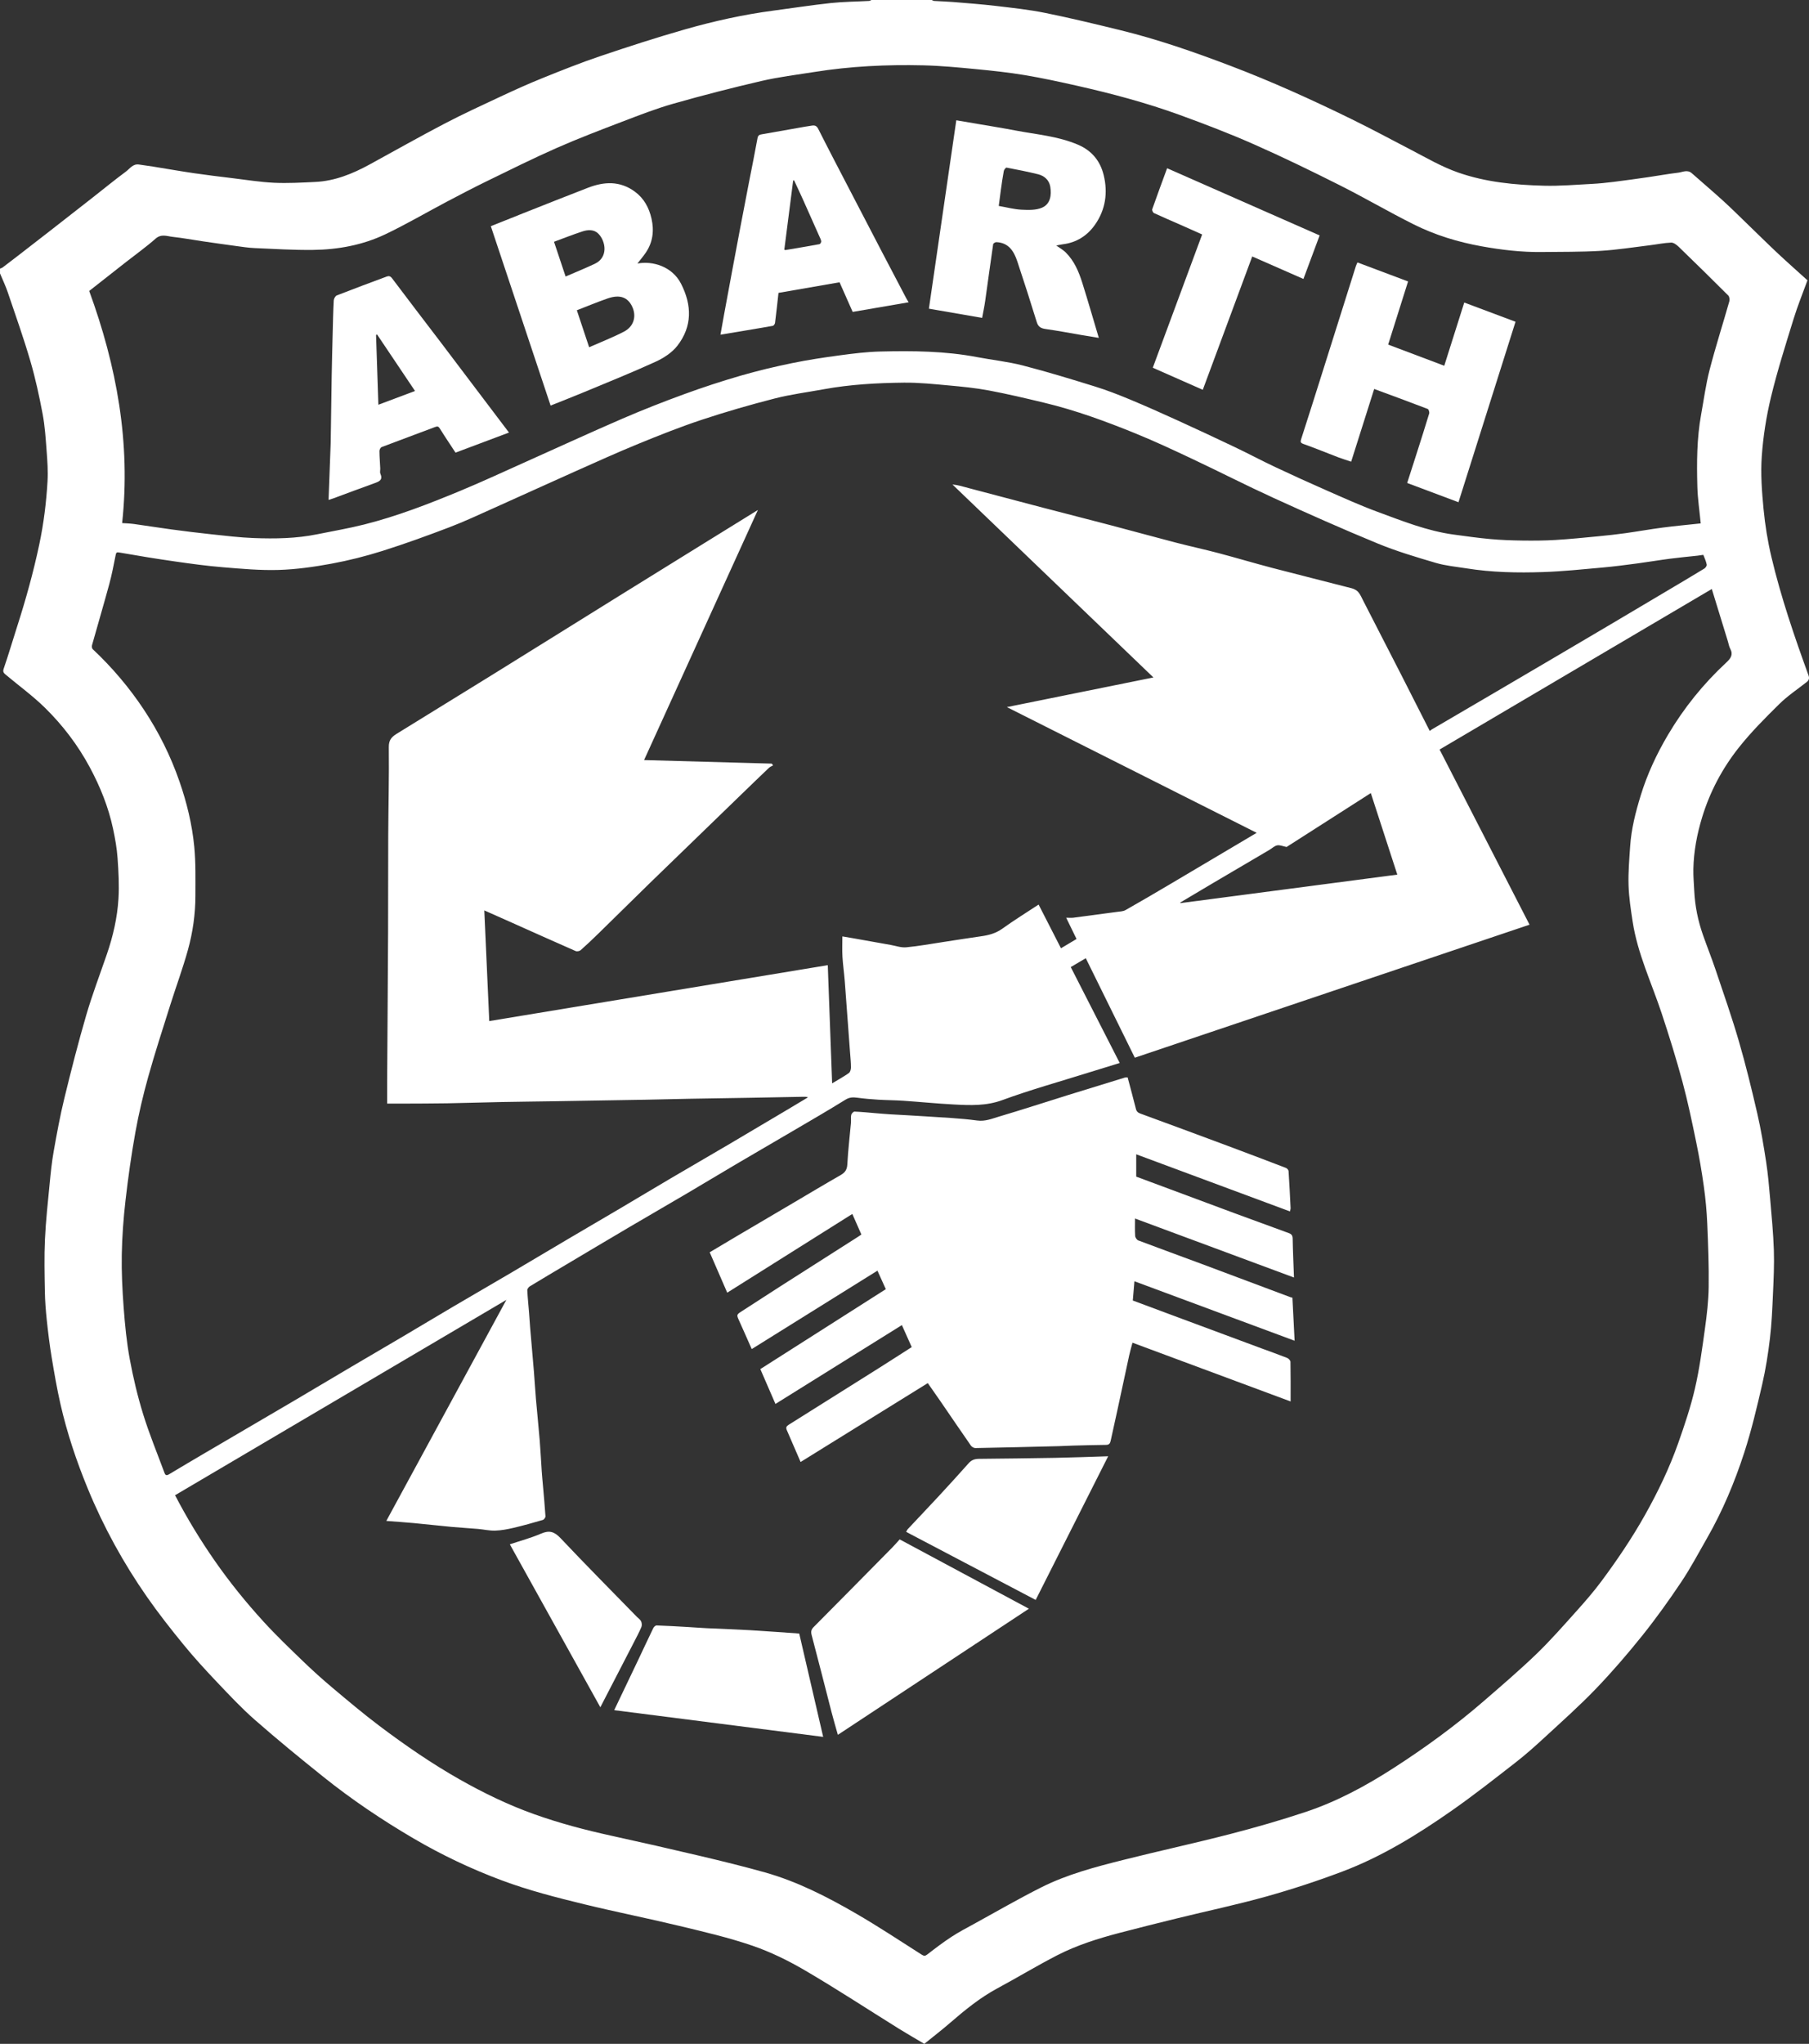
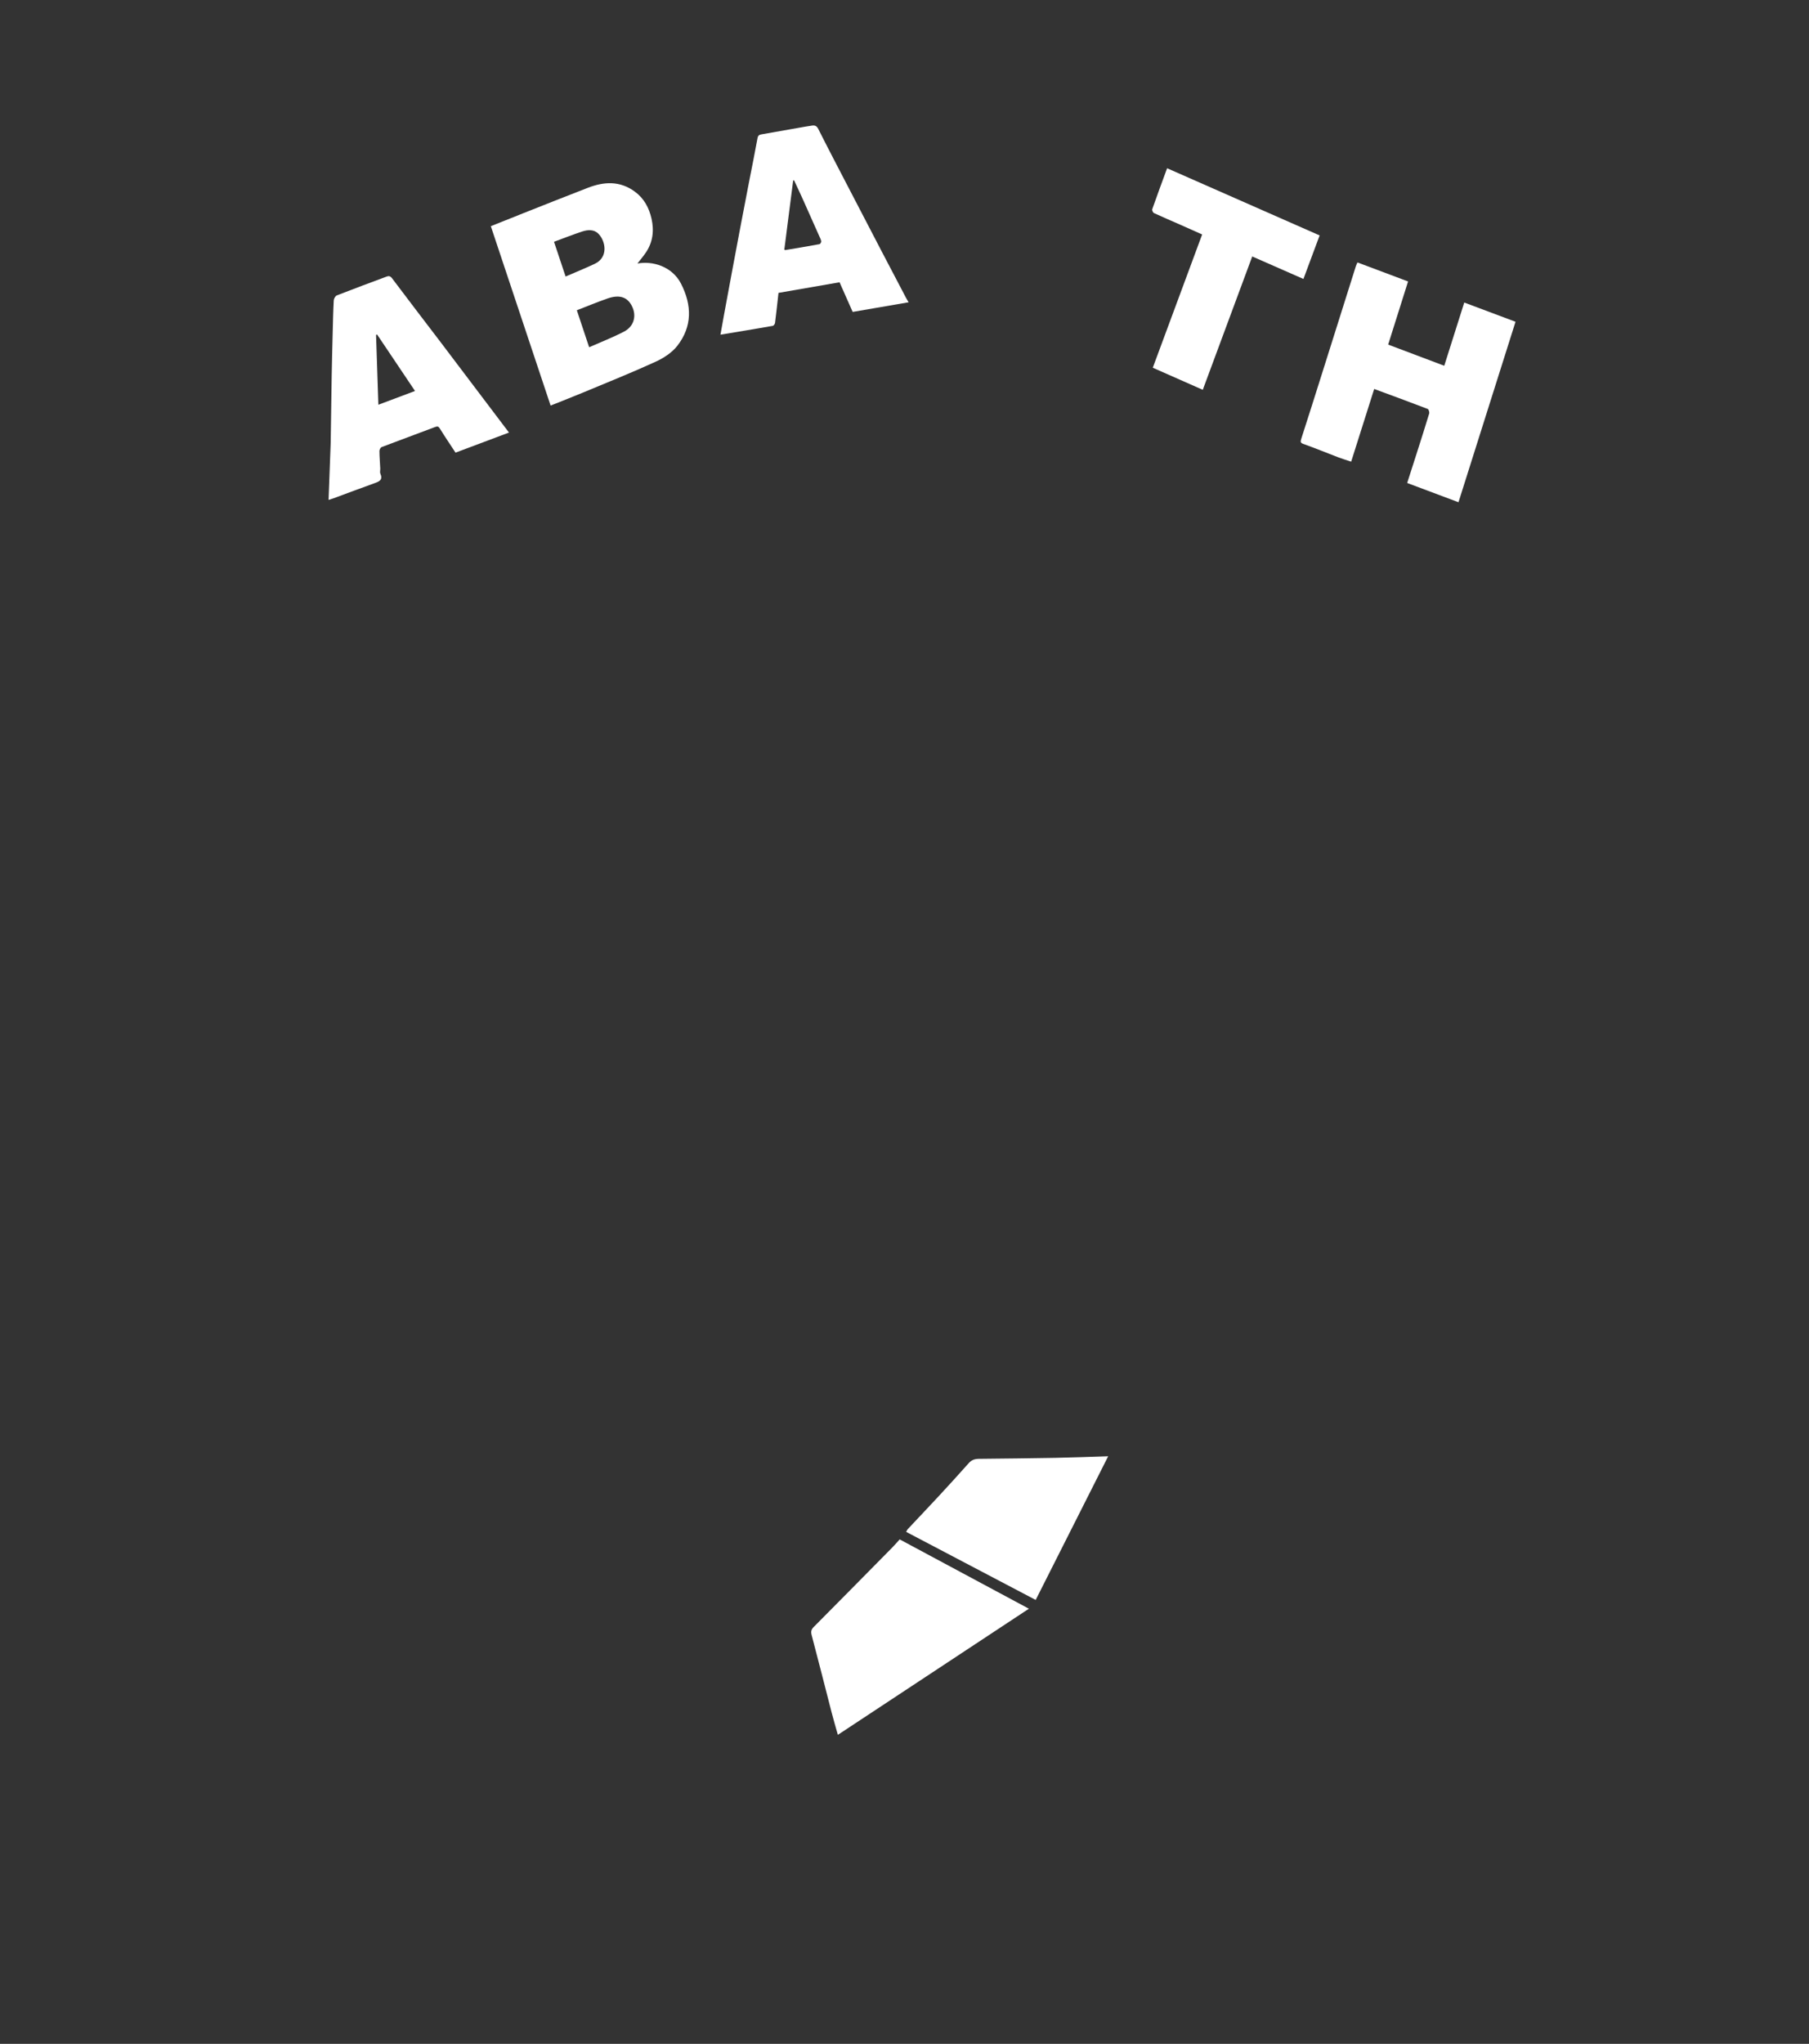
<svg xmlns="http://www.w3.org/2000/svg" version="1.2" id="Layer_1" x="0px" y="0px" width="924.495px" height="1043.865px" viewBox="0 0 924.495 1043.865" xml:space="preserve">
  <rect x="0" y="0" width="924.495" height="1043.865" fill="#333333" stroke="none" />
  <g>
-     <path fill-rule="evenodd" fill="#FFFFFF" d="M445.359,0c10.272,0,20.544,0,30.817,0c0.415,0.168,0.821,0.458,1.245,0.485   c3.196,0.202,6.402,0.269,9.593,0.534c7.33,0.609,14.671,1.148,21.973,2.009c8.398,0.99,16.843,1.885,25.119,3.558   c12.849,2.597,25.602,5.692,38.339,8.801c19.141,4.671,37.727,11.148,56.115,18.126c21.229,8.056,41.913,17.418,62.301,27.406   c10.078,4.939,19.967,10.27,29.932,15.44c7.986,4.145,15.733,8.715,24.309,11.722c14.262,5,29.056,6.368,43.955,6.768   c8.15,0.218,16.328-0.51,24.488-0.926c3.671-0.187,7.338-0.563,10.987-1.016c5.974-0.741,11.935-1.583,17.893-2.442   c5.065-0.73,10.104-1.667,15.184-2.267c2.303-0.271,4.734-1.729,7.017,0.291c5.398,4.777,10.904,9.434,16.229,14.289   c4.45,4.058,8.709,8.325,13.045,12.507c4.933,4.757,9.799,9.584,14.802,14.264c4.896,4.579,9.927,9.013,15.007,13.607   c-2.317,6.384-5.015,12.978-7.106,19.76c-4.076,13.215-8.291,26.42-11.531,39.851c-2.393,9.914-3.995,20.132-4.717,30.302   c-0.631,8.896,0.052,17.954,0.906,26.868c0.787,8.223,2.11,16.461,4.016,24.498c4.881,20.579,11.723,40.576,18.948,60.438   c0.525,1.446,0.327,2.498-0.896,3.458c-4.739,3.72-9.819,7.103-14.086,11.307c-7.204,7.099-14.398,14.321-20.664,22.23   c-8.4,10.602-14.731,22.522-18.708,35.566c-2.622,8.599-4.289,17.375-4.47,26.373c-0.076,3.773,0.276,7.557,0.458,11.334   c0.37,7.678,1.905,15.137,4.444,22.376c2.088,5.957,4.449,11.819,6.46,17.8c4.074,12.117,8.314,24.192,11.884,36.46   c3.548,12.188,6.559,24.546,9.416,36.918c1.879,8.133,3.241,16.397,4.512,24.653c0.955,6.201,1.502,12.473,2.042,18.729   c0.758,8.793,1.617,17.592,1.914,26.405c0.249,7.394-0.118,14.818-0.447,22.219c-0.34,7.614-0.652,15.252-1.549,22.813   c-0.936,7.89-2.172,15.787-3.959,23.523c-2.713,11.734-5.483,23.506-9.203,34.944c-4.916,15.118-11.074,29.802-19.014,43.65   c-4.316,7.528-8.387,15.232-13.21,22.429c-6.281,9.373-12.876,18.579-19.931,27.38c-7.521,9.382-15.408,18.524-23.742,27.188   c-8.328,8.656-17.345,16.66-26.182,24.815c-4.749,4.382-9.587,8.701-14.685,12.663c-10.784,8.383-21.53,16.852-32.723,24.669   c-17.528,12.241-35.737,23.481-55.826,31.072c-12.774,4.826-25.805,9.095-38.955,12.773c-14.878,4.161-30.027,7.346-45.042,11.023   c-9.985,2.445-19.961,4.931-29.904,7.538c-10.984,2.879-21.837,6.285-31.944,11.484c-10.32,5.307-20.262,11.344-30.487,16.839   c-8.904,4.786-16.623,11.104-24.213,17.663c-4.304,3.719-8.821,7.188-13.15,10.694c-4.489-2.666-8.788-5.118-12.986-7.729   c-15.909-9.897-31.592-20.177-47.751-29.644c-8.564-5.019-17.647-9.499-27.013-12.717c-12.133-4.171-24.724-7.084-37.224-10.095   c-16.214-3.904-32.587-7.151-48.792-11.093c-14.225-3.459-28.414-7.08-42.182-12.22c-15.641-5.838-30.627-12.943-45.031-21.381   c-16.146-9.457-31.633-19.869-46.226-31.56c-11.784-9.439-23.481-19.009-34.833-28.958c-6.925-6.07-13.256-12.845-19.611-19.534   c-5.816-6.122-11.538-12.365-16.88-18.899c-6.485-7.931-12.842-16.005-18.699-24.405c-12.053-17.288-22.171-35.673-30.22-55.195   c-5.817-14.106-10.654-28.517-14.038-43.382c-1.798-7.898-3.174-15.901-4.494-23.898c-1.033-6.261-1.804-12.572-2.473-18.885   c-0.518-4.887-0.899-9.805-0.984-14.716c-0.155-8.861-0.364-17.741,0.045-26.586c0.441-9.533,1.495-19.04,2.416-28.545   c0.533-5.512,1.091-11.042,2.061-16.488c1.604-9.012,3.252-18.036,5.418-26.925c3.466-14.224,7.083-28.425,11.185-42.476   c3.08-10.547,7.015-20.845,10.583-31.249c3.147-9.179,5.316-18.615,5.903-28.27c0.418-6.89,0.032-13.862-0.459-20.765   c-0.355-5.003-1.245-10.001-2.293-14.916c-2.363-11.081-6.543-21.474-11.917-31.471c-6.085-11.32-13.788-21.416-22.872-30.346   c-6.208-6.102-13.337-11.266-20.026-16.882c-0.901-0.756-1.682-1.378-1.101-3.067c2.448-7.106,4.56-14.326,6.858-21.484   c4.432-13.803,8.318-27.74,11.326-41.938c2.271-10.714,3.606-21.527,4.236-32.42c0.293-5.077-0.075-10.217-0.459-15.304   c-0.479-6.341-0.871-12.736-2.046-18.967c-1.724-9.137-3.701-18.27-6.313-27.187c-3.457-11.796-7.58-23.4-11.531-35.048   c-1.104-3.254-2.613-6.369-3.937-9.549c0-0.829,0-1.657,0-2.485c0.434-0.181,0.928-0.282,1.292-0.556   c2.6-1.952,5.181-3.929,7.753-5.917c5.408-4.179,10.816-8.36,16.208-12.559c7.382-5.749,14.755-11.508,22.121-17.276   c5.642-4.418,11.186-8.967,16.945-13.226c1.991-1.472,3.552-4.035,6.61-3.63c2.418,0.32,4.833,0.669,7.24,1.056   c6.972,1.121,13.927,2.354,20.913,3.379c6.522,0.958,13.07,1.741,19.615,2.534c7.119,0.861,14.229,2.021,21.375,2.357   c6.983,0.328,14.014-0.085,21.012-0.415c10.045-0.473,19.112-4.18,27.812-8.929c12.689-6.925,25.271-14.055,38.082-20.747   c9.505-4.965,19.261-9.461,28.983-14c7.049-3.291,14.149-6.498,21.363-9.405c9.679-3.9,19.385-7.78,29.267-11.117   c14.398-4.863,28.871-9.56,43.482-13.727c14.804-4.221,29.845-7.564,45.144-9.576c9.757-1.283,19.486-2.814,29.268-3.861   c6.505-0.696,13.082-0.726,19.625-1.085C444.534,0.462,444.943,0.168,445.359,0z M89.47,763.664   c6.089,11.72,12.836,22.788,20.274,33.479c7.61,10.937,15.97,21.253,24.928,31.062c6.418,7.026,13.319,13.625,20.176,20.236   c4.841,4.668,9.849,9.183,14.998,13.508c7.93,6.661,15.853,13.356,24.125,19.577c13.103,9.852,26.588,19.157,40.891,27.259   c12.255,6.941,24.861,13.042,38.128,17.78c12.831,4.582,25.963,8.046,39.263,10.962c15.262,3.348,30.502,6.802,45.707,10.4   c11.023,2.608,22.036,5.298,32.938,8.362c16.606,4.671,31.877,12.506,46.708,21.099c11.363,6.584,22.336,13.846,33.416,20.909   c1.229,0.783,1.777,0.756,2.911-0.121c4.041-3.127,8.123-6.229,12.395-9.022c3.73-2.44,7.712-4.503,11.627-6.65   c11.384-6.244,22.633-12.761,34.229-18.584c13.234-6.646,27.557-10.396,41.848-13.989c18.133-4.561,36.419-8.523,54.522-13.194   c12.987-3.352,25.907-7.071,38.634-11.298c16.011-5.318,30.811-13.299,44.972-22.425c16.152-10.412,31.672-21.698,46.202-34.291   c9.045-7.838,18.155-15.629,26.775-23.92c7.106-6.834,13.632-14.285,20.23-21.628c4.53-5.04,9.008-10.167,13.045-15.6   c8.035-10.813,15.581-21.951,22.202-33.73c6.663-11.853,12.54-24.047,17.056-36.844c3.227-9.146,6.343-18.396,8.529-27.828   c2.323-10.021,3.677-20.283,5.1-30.49c0.987-7.081,1.831-14.241,1.925-21.377c0.143-10.837-0.276-21.688-0.739-32.521   c-0.269-6.262-0.859-12.531-1.726-18.739c-1.063-7.631-2.367-15.241-3.927-22.786c-2.131-10.305-4.266-20.629-7.012-30.778   c-3.188-11.783-6.813-23.461-10.659-35.05c-5.144-15.497-12.279-30.365-14.784-46.683c-0.949-6.182-1.908-12.413-2.103-18.646   c-0.207-6.609,0.378-13.254,0.818-19.87c0.59-8.873,2.78-17.443,5.376-25.908c3.347-10.913,8.132-21.171,13.943-30.997   c8.157-13.789,18.115-26.102,29.839-36.981c2.227-2.067,3.619-3.981,1.981-7.045c-0.599-1.119-0.794-2.454-1.174-3.689   c-2.724-8.866-5.447-17.731-8.234-26.799c-46.268,27.268-92.666,54.613-139.12,81.991c15.349,29.869,30.642,59.628,45.969,89.454   c-67.466,22.723-134.511,45.304-201.72,67.94c-8.368-16.973-16.67-33.808-25.057-50.817c-2.693,1.59-5.179,3.058-7.682,4.535   c8.338,16.321,16.607,32.507,25.025,48.982c-5.744,1.766-11.148,3.399-16.533,5.087c-14.518,4.548-29.206,8.63-43.47,13.867   c-8.257,3.032-16.38,2.673-24.677,2.24c-8.664-0.453-17.305-1.324-25.963-1.914c-4.251-0.288-8.521-0.28-12.775-0.542   c-3.565-0.219-7.134-0.521-10.672-1.002c-2.182-0.296-4-0.277-6.062,1c-8.41,5.213-16.979,10.173-25.514,15.185   c-9.935,5.835-19.91,11.601-29.838,17.445c-8.598,5.062-17.136,10.226-25.734,15.287c-9.929,5.844-19.914,11.595-29.842,17.441   c-10.625,6.257-21.214,12.575-31.815,18.872c-6.208,3.688-12.427,7.359-18.592,11.119c-0.622,0.379-1.31,1.337-1.277,1.992   c0.189,3.829,0.597,7.646,0.905,11.47c0.198,2.451,0.324,4.908,0.531,7.357c0.64,7.577,1.327,15.149,1.95,22.728   c0.383,4.653,0.631,9.318,1.032,13.971c0.61,7.081,1.357,14.152,1.939,21.236c0.429,5.229,0.668,10.475,1.026,15.71   c0.167,2.448,0.415,4.891,0.626,7.336c0.45,5.212,0.95,10.421,1.28,15.641c0.039,0.609-0.754,1.681-1.36,1.857   c-4.969,1.452-9.958,2.857-14.998,4.039c-3.063,0.719-6.217,1.314-9.347,1.412c-2.905,0.09-5.828-0.607-8.751-0.859   c-4.487-0.389-8.987-0.629-13.471-1.045c-6.42-0.597-12.827-1.336-19.247-1.937c-4.538-0.424-9.088-0.72-14.161-1.113   c20.473-37.674,40.78-75.044,61.353-112.899C202.003,697.342,145.769,730.484,89.47,763.664z M730.69,373.349   c0.442-0.353,0.668-0.584,0.936-0.741c10.92-6.397,21.848-12.782,32.766-19.181c10.217-5.989,20.429-11.986,30.636-17.99   c9.301-5.471,18.598-10.947,27.886-16.439c9.986-5.907,19.962-11.833,29.938-17.757c6.069-3.603,12.147-7.19,18.169-10.869   c0.613-0.375,1.32-1.424,1.204-2.004c-0.341-1.691-1.058-3.31-1.704-4.926c-0.042-0.104-0.736,0.039-1.125,0.089   c-0.644,0.083-1.283,0.203-1.928,0.274c-4.685,0.514-9.381,0.941-14.053,1.551c-5.566,0.727-11.104,1.676-16.67,2.409   c-5.984,0.788-11.976,1.577-17.986,2.115c-10.03,0.897-20.066,1.948-30.123,2.29c-13.137,0.447-26.294,0.191-39.33-1.909   c-5.208-0.838-10.54-1.302-15.566-2.783c-10-2.949-20.052-5.937-29.677-9.895c-17.84-7.337-35.477-15.189-53.031-23.194   c-13.966-6.369-27.639-13.377-41.526-19.922c-9.611-4.529-19.248-9.04-29.084-13.044c-15.289-6.226-30.795-11.914-46.889-15.766   c-9.369-2.243-18.754-4.471-28.218-6.245c-6.747-1.265-13.623-1.939-20.47-2.561c-7.628-0.693-15.293-1.5-22.934-1.415   c-13.703,0.151-27.402,0.892-40.934,3.37c-8.37,1.533-16.857,2.609-25.08,4.716c-12.507,3.206-24.942,6.79-37.197,10.849   c-10.972,3.634-21.746,7.918-32.449,12.3c-10.951,4.482-21.736,9.375-32.547,14.194c-13.781,6.144-27.499,12.428-41.273,18.585   c-7.548,3.374-15.047,6.901-22.766,9.841c-11.281,4.297-22.644,8.429-34.153,12.059c-8.521,2.687-17.249,4.902-26.033,6.523   c-8.912,1.644-17.987,2.939-27.026,3.214c-9.506,0.288-19.073-0.595-28.579-1.377c-8.169-0.672-16.309-1.791-24.427-2.953   c-9.463-1.354-18.903-2.892-28.317-4.551c-1.532-0.271-1.761-0.056-2.033,1.306c-0.983,4.92-1.91,9.865-3.224,14.702   c-2.842,10.459-5.924,20.852-8.848,31.29c-0.172,0.615-0.06,1.654,0.349,2.038c9.924,9.317,18.679,19.626,26.192,30.966   c7.563,11.417,13.62,23.585,18.124,36.549c3.77,10.854,6.479,21.968,7.579,33.355c0.801,8.297,0.595,16.704,0.591,25.061   c-0.004,9.397-1.334,18.7-3.837,27.717c-2.637,9.5-6.083,18.771-9.049,28.183c-3.843,12.192-7.81,24.353-11.25,36.659   c-2.591,9.269-4.812,18.678-6.522,28.146c-2.079,11.514-3.708,23.125-5.046,34.751c-1.059,9.207-1.761,18.49-1.927,27.753   c-0.163,9.052,0.284,18.139,0.963,27.173c0.659,8.753,1.501,17.541,3.093,26.16c1.759,9.533,4.009,19.031,6.872,28.289   c3.126,10.11,7.191,19.933,10.873,29.87c0.472,1.273,0.986,1.614,2.497,0.706c11.617-6.976,23.332-13.788,35.02-20.643   c9.517-5.58,19.051-11.13,28.555-16.73c9.784-5.767,19.533-11.593,29.314-17.363c8.804-5.195,17.643-10.331,26.446-15.528   c8.591-5.073,17.139-10.222,25.738-15.281c9.93-5.843,19.911-11.6,29.841-17.44c9.79-5.759,19.535-11.592,29.316-17.362   c8.804-5.194,17.643-10.331,26.445-15.528c8.592-5.073,17.139-10.221,25.739-15.281c9.93-5.843,19.91-11.6,29.841-17.44   c9.79-5.758,19.546-11.571,29.312-17.368c3.614-2.145,7.215-4.311,10.822-6.467c-1.001-0.38-1.847-0.3-2.695-0.283   c-8.905,0.173-17.812,0.346-26.718,0.498c-10.313,0.177-20.628,0.317-30.942,0.506c-7.48,0.137-14.959,0.352-22.439,0.485   c-15.731,0.28-31.462,0.536-47.194,0.789c-8.928,0.144-17.856,0.225-26.783,0.398c-9.219,0.181-18.437,0.493-27.656,0.648   c-7.628,0.128-15.26,0.115-22.89,0.156c-2.644,0.015-5.288,0.003-7.761,0.003c0-3.574-0.02-7.199,0.003-10.823   c0.16-25.661,0.36-51.321,0.482-76.982c0.078-16.394-0.007-32.788,0.076-49.182c0.078-15.047,0.466-30.096,0.296-45.139   c-0.04-3.507,1.414-5.152,3.934-6.703c16.161-9.946,32.319-19.896,48.458-29.876c11.729-7.252,23.43-14.551,35.141-21.833   c10.125-6.295,20.239-12.609,30.371-18.893c15.025-9.319,30.062-18.621,45.096-27.925c8.426-5.215,16.857-10.421,25.622-15.838   c-19.478,42.773-38.783,85.167-58.166,127.732c21.979,0.611,43.628,1.212,65.276,1.814c0.216,0.305,0.431,0.61,0.647,0.915   c-0.706,0.403-1.528,0.684-2.1,1.228c-4.725,4.494-9.409,9.031-14.095,13.565c-10.419,10.082-20.833,20.17-31.25,30.255   c-5.161,4.997-10.345,9.97-15.481,14.991c-8.868,8.67-17.695,17.382-26.568,26.047c-2.887,2.819-5.813,5.603-8.841,8.268   c-0.57,0.502-1.877,0.755-2.553,0.459c-11.364-4.983-22.682-10.074-34.012-15.134c-4.114-1.837-8.237-3.655-12.682-5.626   c0.856,19.109,1.691,37.75,2.533,56.524c57.83-9.547,115.287-19.032,173.001-28.559c0.744,20.221,1.472,39.979,2.223,60.367   c3.368-2.036,6.074-3.511,8.569-5.283c0.693-0.493,1.053-1.867,1.055-2.837c0.005-2.483-0.264-4.967-0.446-7.449   c-0.893-12.158-1.768-24.317-2.706-36.472c-0.328-4.254-0.946-8.488-1.197-12.745c-0.199-3.376-0.04-6.774-0.04-10.265   c1.644,0.278,3.541,0.586,5.433,0.921c6.382,1.132,12.762,2.283,19.145,3.408c2.682,0.473,5.425,1.482,8.045,1.236   c6.438-0.605,12.822-1.789,19.227-2.755c6.319-0.953,12.628-1.986,18.958-2.865c3.942-0.548,7.585-1.487,10.955-3.911   c5.911-4.252,12.123-8.086,18.525-12.305c3.851,7.521,7.607,14.859,11.431,22.325c2.796-1.668,5.4-3.221,7.956-4.746   c-1.776-3.642-3.438-7.046-5.295-10.851c1.599,0,2.676,0.116,3.721-0.019c7.403-0.953,14.801-1.942,22.194-2.959   c1.491-0.205,3.16-0.221,4.407-0.925c7.632-4.305,15.181-8.757,22.729-13.207c9.782-5.767,19.541-11.578,29.31-17.37   c4.847-2.873,9.692-5.744,14.993-8.886c-42.695-21.477-84.938-42.727-127.651-64.212c25.209-5.098,49.757-10.062,74.884-15.142   c-34.557-33.16-68.639-65.863-102.721-98.567c3.041,0.294,5.714,1.17,8.428,1.891c12.591,3.346,25.188,6.67,37.795,9.962   c11.638,3.039,23.299,5.992,34.933,9.048c11.065,2.906,22.094,5.955,33.167,8.832c7.144,1.856,14.368,3.405,21.505,5.291   c9.291,2.456,18.504,5.213,27.8,7.648c13.442,3.521,26.937,6.845,40.388,10.335c1.225,0.317,2.563,0.996,3.368,1.923   c1.093,1.26,1.765,2.901,2.543,4.416c6.477,12.59,12.95,25.182,19.396,37.788C720.9,354.04,725.708,363.546,730.69,373.349z    M869.159,267.32c-0.615-6.42-1.553-12.558-1.719-18.716c-0.334-12.311-0.302-24.639,1.914-36.83   c1.391-7.657,2.41-15.414,4.356-22.93c3.04-11.742,6.753-23.309,10.078-34.979c0.251-0.878,0.035-2.345-0.561-2.94   c-8.368-8.365-16.813-16.654-25.321-24.875c-1.047-1.011-2.595-2.196-3.866-2.148c-3.635,0.138-7.241,0.919-10.869,1.357   c-8.414,1.017-16.813,2.367-25.259,2.867c-10.016,0.593-20.076,0.468-30.117,0.591c-10.324,0.126-20.512-1.101-30.666-2.926   c-12.124-2.179-23.811-5.763-34.783-11.253c-12.764-6.386-25.101-13.622-37.855-20.026c-14.438-7.25-28.985-14.321-43.762-20.843   c-12.432-5.488-25.158-10.355-37.936-15c-17.129-6.226-34.741-10.893-52.513-14.906c-8.85-1.999-17.73-3.926-26.677-5.411   c-8.188-1.36-16.466-2.249-24.734-3.039c-8.974-0.858-17.974-1.73-26.978-1.945c-18.686-0.447-37.326,0.45-55.818,3.407   c-8.975,1.436-18.037,2.522-26.874,4.57c-15.128,3.508-30.187,7.375-45.123,11.624c-8.857,2.52-17.489,5.891-26.106,9.182   c-11.265,4.303-22.549,8.602-33.578,13.463c-12.017,5.297-23.785,11.168-35.596,16.921c-6.875,3.349-13.657,6.895-20.421,10.464   c-10.47,5.525-20.707,11.529-31.38,16.622c-11.639,5.553-24.242,7.872-37.09,8.021c-9.937,0.115-19.886-0.514-29.824-0.942   c-3.17-0.137-6.33-0.638-9.482-1.062c-5.641-0.758-11.276-1.563-16.907-2.387c-5.145-0.753-10.265-1.713-15.429-2.277   c-2.913-0.319-5.838-1.672-8.788,0.936c-4.747,4.197-9.941,7.887-14.938,11.803c-6.318,4.952-12.626,9.916-18.952,14.884   c14.025,38.37,21.263,77.499,16.828,118.551c1.989,0.148,4.068,0.195,6.115,0.478c6.344,0.877,12.667,1.91,19.014,2.757   c6.863,0.917,13.735,1.78,20.62,2.506c7.214,0.762,14.438,1.653,21.678,1.916c10.739,0.389,21.496,0.242,32.104-1.91   c8.096-1.643,16.259-3.025,24.261-5.043c16.755-4.225,32.849-10.469,48.778-17.069c11.518-4.772,22.829-10.046,34.215-15.134   c16.292-7.28,32.497-14.758,48.877-21.834c10.4-4.492,20.967-8.632,31.61-12.517c9.497-3.466,19.126-6.624,28.836-9.437   c8.618-2.497,17.377-4.576,26.167-6.385c8.104-1.667,16.31-2.904,24.514-4.005c6.859-0.92,13.772-1.778,20.679-1.945   c16.581-0.4,33.158-0.259,49.555,2.875c7.729,1.478,15.617,2.284,23.213,4.244c12.445,3.21,24.755,6.976,37.036,10.782   c6.021,1.865,11.924,4.168,17.748,6.589c8.159,3.392,16.233,6.997,24.275,10.66c9.887,4.503,19.734,9.098,29.542,13.772   c6.868,3.272,13.589,6.858,20.472,10.098c8.808,4.146,17.674,8.176,26.589,12.088c8.456,3.712,16.887,7.533,25.544,10.72   c12.749,4.692,25.411,9.813,39.021,11.66c6.273,0.852,12.55,1.74,18.853,2.31c5.378,0.487,10.794,0.68,16.195,0.751   c5.671,0.074,11.359,0.047,17.018-0.295c7.405-0.447,14.793-1.205,22.18-1.913c4.545-0.435,9.086-0.94,13.607-1.57   c6.356-0.886,12.679-2.027,19.042-2.855C856.212,268.608,862.685,268.02,869.159,267.32z M603.162,460.963   c0.044,0.095,0.086,0.189,0.13,0.284c36.915-4.846,73.831-9.692,110.807-14.546c-4.491-13.814-8.978-27.612-13.539-41.644   c-14.624,9.351-29.092,18.603-43.05,27.526c-1.917-0.376-3.456-1.093-4.801-0.829c-1.416,0.278-2.634,1.517-3.96,2.298   c-9.643,5.677-19.296,11.334-28.935,17.018C614.253,454.351,608.712,457.665,603.162,460.963z" />
-     <path fill-rule="evenodd" fill="#FFFFFF" d="M576.283,550.248c1.454,5.495,2.897,10.795,4.236,16.121   c0.336,1.336,1.059,1.929,2.313,2.387c14.28,5.229,28.546,10.499,42.797,15.807c10.544,3.928,21.065,7.912,31.571,11.939   c0.581,0.223,1.286,1.042,1.324,1.624c0.421,6.271,0.729,12.551,1.035,18.829c0.026,0.525-0.185,1.063-0.317,1.762   c-26.267-9.754-52.325-19.43-78.577-29.177c0,3.948,0,7.629,0,11.405c16.614,6.18,33.317,12.41,50.033,18.602   c9.334,3.457,18.692,6.85,28.038,10.274c1.273,0.466,1.861,1.205,1.887,2.741c0.108,6.457,0.412,12.91,0.664,19.909   c-27.119-10.061-54.063-20.056-81.238-30.136c0,3.156-0.119,6.044,0.077,8.909c0.056,0.818,0.867,2.009,1.611,2.29   c10.672,4.036,21.404,7.912,32.099,11.895c15.244,5.677,30.469,11.411,45.704,17.114c0.287,0.107,0.604,0.132,0.952,0.205   c0.366,7.196,0.728,14.306,1.12,22.013c-27.444-10.185-54.528-20.234-81.859-30.376c-0.289,3.443-0.554,6.586-0.827,9.832   c7.784,2.898,15.416,5.746,23.051,8.583c14.205,5.28,28.412,10.559,42.621,15.828c4.4,1.633,8.834,3.179,13.196,4.907   c0.739,0.292,1.69,1.296,1.704,1.988c0.128,6.652,0.076,13.308,0.076,20.251c-26.643-9.896-53.51-19.874-80.814-30.016   c-0.573,2.188-1.204,4.292-1.671,6.432c-2.055,9.417-4.055,18.846-6.091,28.267c-1.111,5.142-2.256,10.277-3.386,15.415   c-0.273,1.242-0.768,2.064-2.313,2.079c-5.631,0.051-11.263,0.218-16.893,0.367c-2.439,0.065-4.877,0.226-7.316,0.285   c-14.194,0.352-28.389,0.706-42.585,0.971c-0.767,0.015-1.836-0.564-2.281-1.203c-5.245-7.52-10.39-15.109-15.579-22.667   c-2.112-3.076-4.271-6.121-6.493-9.301c-21.649,13.418-43.231,26.795-64.999,40.286c-2.414-5.588-4.699-10.939-7.045-16.263   c-0.576-1.307-0.214-2.012,0.958-2.745c15.331-9.592,30.642-19.217,45.941-28.858c5.615-3.538,11.189-7.142,16.935-10.813   c-1.668-3.728-3.284-7.34-5.029-11.238c-21.499,13.399-42.932,26.757-64.617,40.271c-2.635-6.071-5.141-11.845-7.725-17.797   c21.385-13.613,42.711-27.189,64.125-40.821c-1.408-3.115-2.79-6.173-4.272-9.454c-21.457,13.375-42.839,26.704-64.249,40.051   c-2.182-4.922-4.246-9.661-6.383-14.368c-1.48-3.261-1.488-3.183,1.719-5.229c6.363-4.059,12.663-8.218,19.022-12.282   c13.258-8.475,26.539-16.913,39.808-25.369c0.614-0.391,1.211-0.807,1.877-1.252c-1.488-3.374-2.98-6.76-4.634-10.511   c-21.321,13.409-42.51,26.735-63.93,40.207c-2.989-6.887-5.935-13.671-8.956-20.631c4.606-2.74,9.109-5.44,13.632-8.108   c9.642-5.688,19.295-11.358,28.942-17.039c8.107-4.773,16.172-9.621,24.342-14.284c2.295-1.311,3.285-2.788,3.427-5.553   c0.362-7.085,1.23-14.143,1.853-21.214c0.116-1.315-0.164-2.692,0.117-3.957c0.152-0.687,1.121-1.722,1.687-1.7   c3.672,0.139,7.334,0.529,11,0.827c2.45,0.199,4.898,0.418,7.351,0.565c5.898,0.354,11.804,0.614,17.699,1.02   c8.887,0.61,17.814,0.955,26.629,2.135c4.137,0.554,7.522-0.919,11.072-1.968c11.639-3.437,23.175-7.22,34.763-10.829   c9.888-3.08,19.791-6.106,29.693-9.14C575.286,550.225,575.719,550.282,576.283,550.248z" />
    <path fill-rule="evenodd" fill="#FFFFFF" d="M459.785,786.22c21.951,11.771,43.772,23.472,66.037,35.41   c-32.649,21.54-64.975,42.866-97.626,64.409c-1.115-3.977-2.213-7.653-3.173-11.364c-3.406-13.163-6.714-26.351-10.2-39.492   c-0.478-1.801-0.288-2.899,1.027-4.221c13.449-13.519,26.837-27.1,40.228-40.676C457.298,789.048,458.426,787.716,459.785,786.22z" />
-     <path fill-rule="evenodd" fill="#FFFFFF" d="M313.892,873.438c4.292-8.979,8.329-17.398,12.342-25.831   c2.547-5.352,5.03-10.735,7.623-16.066c0.298-0.611,1.127-1.402,1.686-1.383c5.395,0.186,10.784,0.516,16.174,0.825   c3.111,0.179,6.219,0.438,9.332,0.587c7.439,0.358,14.884,0.594,22.318,1.025c8.252,0.479,16.495,1.119,25.085,1.713   c4.01,17.3,8.074,34.837,12.232,52.773C384.979,882.52,349.57,877.997,313.892,873.438z" />
    <path fill-rule="evenodd" fill="#FFFFFF" d="M529.289,817.141c-22.113-11.613-44.062-23.139-66.195-34.763   c0.317-0.539,0.517-1.073,0.877-1.457c5.288-5.647,10.634-11.24,15.893-16.916c5.133-5.539,10.223-11.119,15.241-16.763   c1.43-1.606,3.094-2.14,5.128-2.162c12.997-0.144,25.995-0.263,38.991-0.506c8.811-0.165,17.617-0.52,27.112-0.81   C553.91,768.375,541.672,792.616,529.289,817.141z" />
-     <path fill-rule="evenodd" fill="#FFFFFF" d="M306.805,871.961c-15.484-27.857-30.807-55.427-46.255-83.222   c5.338-1.79,10.828-3.246,15.984-5.476c4.226-1.826,6.798-0.997,9.945,2.337c12.828,13.594,26.007,26.854,39.059,40.236   c0.723,0.741,1.716,1.354,2.112,2.237c0.379,0.849,0.474,2.112,0.118,2.947c-1.147,2.689-2.533,5.278-3.875,7.881   C318.266,849.811,312.623,860.709,306.805,871.961z" />
    <path fill-rule="evenodd" fill="#FFFFFF" d="M281.387,207.141c-10.152-30.45-20.311-60.923-30.543-91.616   c5.633-2.253,11.1-4.464,16.583-6.631c10.99-4.343,21.968-8.717,32.992-12.975c8.281-3.198,16.37-3.657,24.015,1.955   c4.741,3.48,7.272,8.29,8.522,13.792c1.384,6.091,0.703,12.001-2.888,17.309c-1.312,1.938-2.848,3.726-4.311,5.622   c7.647-1.464,17.758,1.402,22.309,10.344c5.584,10.974,5.752,21.762-1.883,31.628c-2.717,3.512-6.984,6.278-11.102,8.164   c-12.058,5.521-24.385,10.456-36.632,15.559C292.847,202.625,287.187,204.817,281.387,207.141z M301.085,177.352   c6.02-2.663,12.054-4.994,17.761-7.955c5.377-2.79,6.536-8.304,4.072-13.137c-2.063-4.047-5.717-6.137-12.397-3.829   c-2.669,0.922-5.3,1.956-7.938,2.969c-2.609,1.003-5.203,2.045-7.79,3.064C296.919,164.846,298.931,170.884,301.085,177.352z    M289.053,141.232c4.995-2.166,10.012-4.196,14.903-6.496c7.016-3.299,5.617-11.504,1.898-15.321   c-2.294-2.354-5.438-2.12-8.289-1.186c-4.817,1.577-9.537,3.452-14.433,5.252C285.135,129.485,287.051,135.231,289.053,141.232z" />
-     <path fill-rule="evenodd" fill="#FFFFFF" d="M488.718,61.429c3.895,0.663,7.558,1.279,11.219,1.91   c6.317,1.087,12.651,2.093,18.946,3.296c10.799,2.063,21.862,2.89,32.15,7.324c7.002,3.019,11.245,8.31,12.999,15.442   c2.211,8.993,0.955,17.702-4.425,25.362c-3.934,5.6-9.439,9.149-16.435,9.998c-1.041,0.126-2.064,0.395-3.363,0.65   c1.689,1.204,3.405,2.125,4.74,3.434c4.423,4.335,6.771,9.906,8.581,15.668c2.886,9.186,5.548,18.442,8.421,28.057   c-2.913-0.478-5.646-0.913-8.376-1.375c-6.24-1.06-12.461-2.258-18.728-3.139c-2.411-0.339-3.841-1.048-4.615-3.568   c-3.185-10.366-6.508-20.692-9.936-30.981c-1.723-5.171-4.417-9.564-10.703-9.83c-0.555-0.024-1.579,0.629-1.645,1.077   c-1.415,9.657-2.697,19.334-4.073,28.997c-0.409,2.873-1.026,5.716-1.556,8.613c-9.191-1.593-18.186-3.152-27.204-4.715   C479.407,125.417,484.037,93.598,488.718,61.429z M510.419,105.181c4.126,0.718,7.854,1.729,11.623,1.916   c3.513,0.175,7.431,0.305,10.518-1.042c4.227-1.845,4.898-6.345,4.201-10.618c-0.56-3.423-2.967-5.631-6.276-6.442   c-5.323-1.304-10.706-2.372-16.093-3.391c-0.359-0.068-1.264,1.045-1.39,1.708c-0.603,3.181-1.044,6.393-1.501,9.6   C511.114,99.626,510.787,102.35,510.419,105.181z" />
    <path fill-rule="evenodd" fill="#FFFFFF" d="M702.283,198.662c-3.96,12.497-7.813,24.661-11.763,37.126   c-2.229-0.745-4.458-1.406-6.624-2.23c-5.901-2.246-11.738-4.666-17.686-6.782c-1.688-0.601-1.69-1.131-1.211-2.618   c3.786-11.702,7.477-23.435,11.184-35.163c3.975-12.575,7.937-25.154,11.902-37.732c1.605-5.092,3.203-10.186,4.82-15.273   c0.192-0.605,0.492-1.176,0.824-1.957c8.647,3.247,17.19,6.455,25.87,9.714c-3.389,10.74-6.736,21.352-10.174,32.248   c9.393,3.542,18.9,7.128,28.667,10.811c3.38-10.68,6.765-21.373,10.22-32.291c8.741,3.275,17.41,6.523,26.201,9.818   c-9.727,30.762-19.409,61.378-29.147,92.177c-8.755-3.284-17.424-6.534-26.22-9.834c1.632-5.081,3.248-10.077,4.841-15.08   c2.161-6.784,4.345-13.561,6.396-20.379c0.204-0.679-0.24-2.161-0.736-2.352C720.674,205.421,711.646,202.121,702.283,198.662z" />
    <path fill-rule="evenodd" fill="#FFFFFF" d="M260.121,220.926c-9.193,3.449-18.177,6.821-27.322,10.253   c-2.693-4.106-5.425-8.127-7.98-12.257c-0.741-1.196-1.255-1.291-2.523-0.808c-9.071,3.451-18.195,6.765-27.262,10.229   c-0.569,0.218-1.13,1.334-1.125,2.028c0.026,2.946,0.278,5.889,0.422,8.834c0.044,0.909-0.275,1.946,0.06,2.71   c1.399,3.189-0.568,4.005-2.99,4.87c-7.084,2.531-14.121,5.194-21.178,7.798c-0.679,0.25-1.379,0.442-2.309,0.737   c0.362-9.689,0.716-19.193,1.07-28.698c0.012-0.331,0.018-0.662,0.023-0.992c0.167-11.229,0.31-22.459,0.505-33.688   c0.124-7.157,0.312-14.312,0.494-21.467c0.146-5.682,0.261-11.366,0.56-17.041c0.048-0.902,0.799-2.259,1.558-2.556   c8.434-3.302,16.928-6.45,25.418-9.603c1.076-0.4,1.894-0.375,2.814,0.853c8.195,10.926,16.537,21.742,24.807,32.613   c6.301,8.281,12.559,16.596,18.838,24.894C249.297,206.632,254.595,213.626,260.121,220.926z M193.366,206.716   c6.316-2.371,12.35-4.635,18.73-7.031c-6.581-9.794-12.979-19.317-19.378-28.84c-0.178,0.07-0.355,0.14-0.533,0.209   C192.574,182.823,192.964,194.59,193.366,206.716z" />
    <path fill-rule="evenodd" fill="#FFFFFF" d="M464.363,154.385c-9.68,1.665-19.096,3.284-28.603,4.92   c-2.309-5.215-4.496-10.155-6.702-15.136c-10.584,1.836-20.932,3.632-31.208,5.415c-0.59,5.273-1.12,10.297-1.757,15.308   c-0.072,0.568-0.676,1.447-1.148,1.53c-8.768,1.542-17.553,2.985-26.756,4.519c0.638-3.558,1.233-6.954,1.858-10.344   c1.409-7.651,2.826-15.301,4.252-22.948c1.337-7.171,2.681-14.342,4.043-21.508c1.453-7.639,2.92-15.276,4.401-22.91   c1.466-7.553,3.021-15.088,4.384-22.659c0.271-1.508,1.001-1.774,2.235-1.986c7.35-1.261,14.689-2.584,22.034-3.879   c1.201-0.211,2.406-0.399,3.612-0.567c1.497-0.209,2.408,0.187,3.2,1.763c4.891,9.735,9.952,19.384,14.974,29.052   c5.88,11.323,11.77,22.641,17.672,33.952c4.063,7.784,8.15,15.555,12.235,23.327C463.424,152.872,463.822,153.476,464.363,154.385z    M400.823,127.506c0.261,0.102,0.42,0.229,0.554,0.206c5.825-0.979,11.652-1.946,17.459-3.02c0.379-0.07,0.9-0.997,0.843-1.461   c-0.106-0.853-0.566-1.672-0.927-2.483c-2.758-6.214-5.51-12.43-8.3-18.63c-1.505-3.344-3.08-6.657-4.623-9.983   c-0.16,0.017-0.32,0.033-0.48,0.05C403.84,103.966,402.33,115.747,400.823,127.506z" />
    <path fill-rule="evenodd" fill="#FFFFFF" d="M596.455,85.926c26.109,11.494,52.015,22.897,77.946,34.313   c-2.754,7.398-5.426,14.576-8.277,22.236c-8.661-3.803-17.283-7.589-26.167-11.49c-8.438,22.739-16.81,45.3-25.272,68.108   c-8.641-3.814-16.998-7.504-25.551-11.28c8.399-22.666,16.756-45.21,25.226-68.065c-3.707-1.651-7.377-3.302-11.06-4.924   c-4.521-1.991-9.072-3.915-13.552-5.996c-0.516-0.239-1.077-1.445-0.899-1.951C591.28,99.952,593.837,93.07,596.455,85.926z" />
  </g>
</svg>